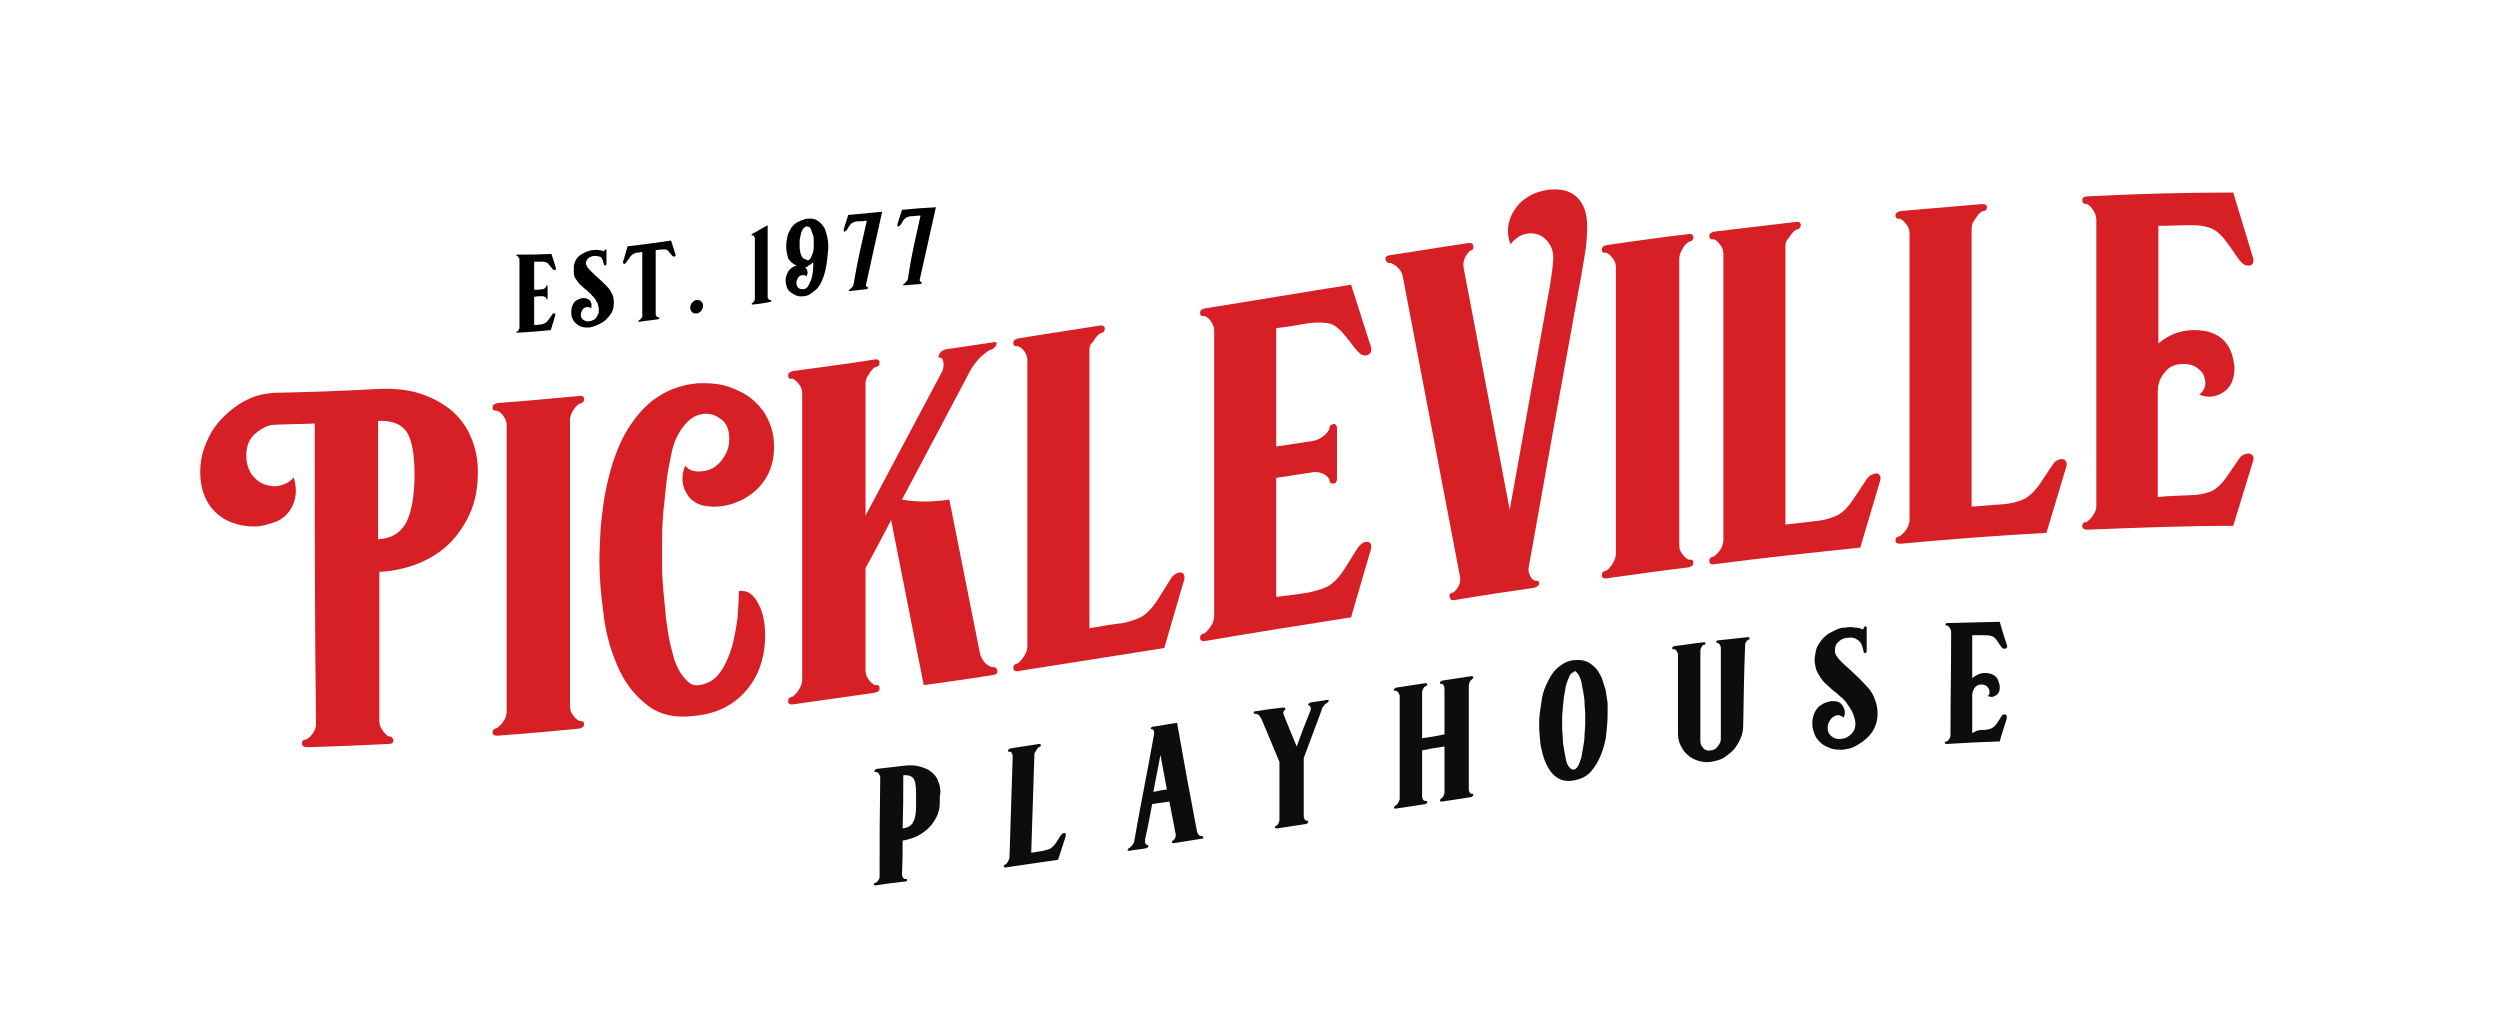
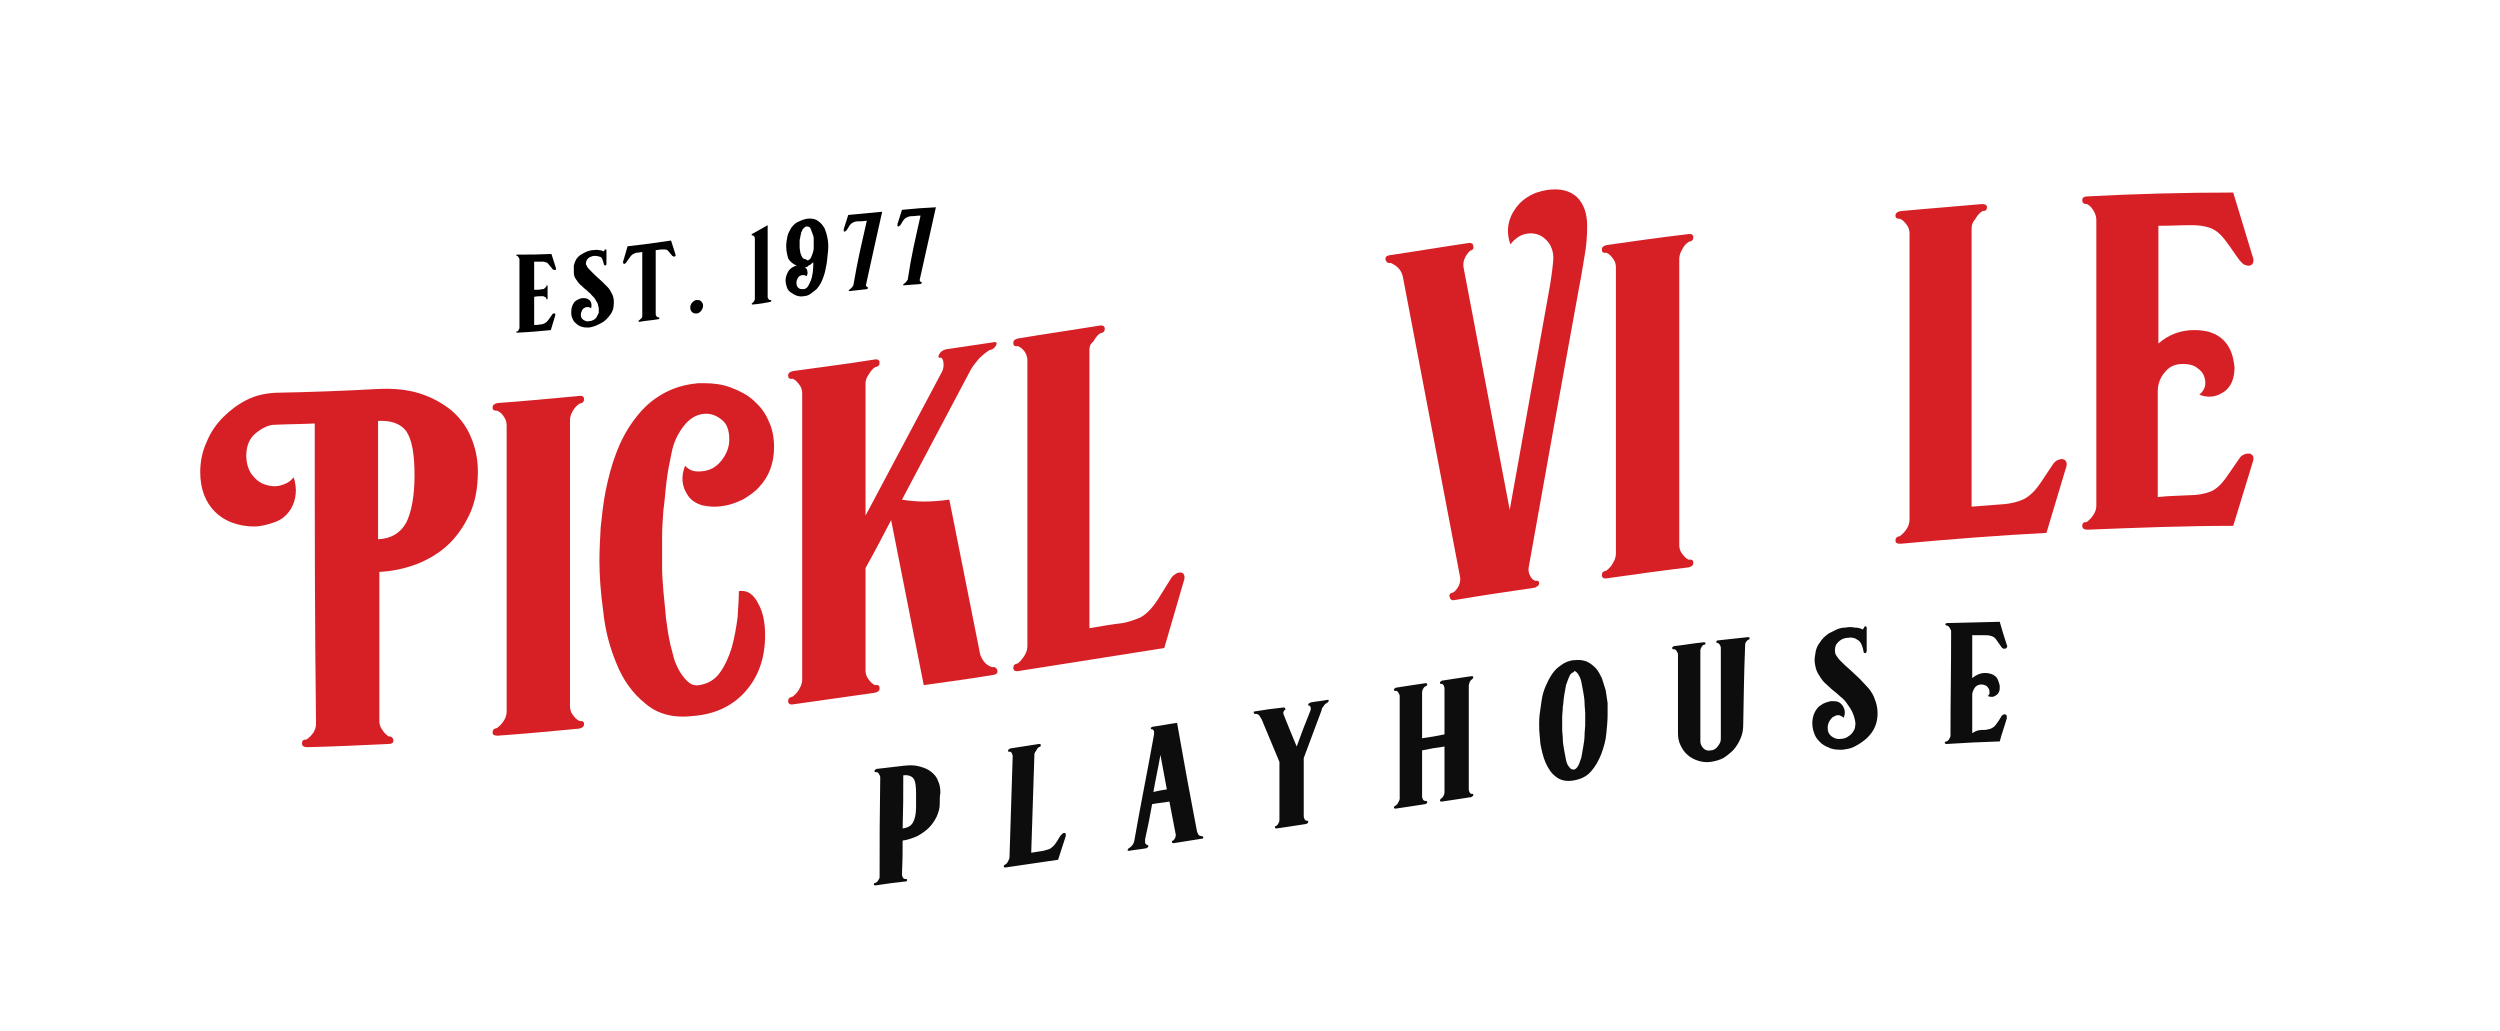
<svg xmlns="http://www.w3.org/2000/svg" version="1.1" id="Layer_1" x="0px" y="0px" viewBox="0 0 390.8 161.2" style="enable-background:new 0 0 390.8 161.2;" xml:space="preserve">
  <style type="text/css">
	.st0{fill:#D71F26;}
	.st1{fill:#0D0D0D;}
</style>
  <g>
    <g>
      <path class="st0" d="M49.2,66.2c-2.1,0.1-4.2,0.1-6.3,0.2c-0.9,0-1.9,0.5-2.9,1.3c-1,0.8-1.5,2-1.5,3.5c0,1.2,0.3,2.1,0.8,2.9    c0.6,0.8,1.2,1.3,2,1.6c0.8,0.3,1.6,0.4,2.5,0.2c0.8-0.2,1.6-0.6,2.1-1.3c0.6,1.8,0.4,3.5-0.4,4.9c-0.6,1-1.4,1.7-2.5,2.1    c-1.1,0.4-2.2,0.7-3.3,0.7c-1.2,0-2.3-0.2-3.4-0.6c-1.1-0.4-2-1-2.7-1.7c-1.5-1.5-2.3-3.6-2.3-6.2c0-1.6,0.3-3.2,1-4.7    c0.6-1.5,1.5-2.8,2.6-3.9c1.1-1.1,2.3-2,3.7-2.7c1.4-0.7,2.8-1,4.4-1.1c5.4-0.1,10.8-0.3,16.2-0.6c2.4-0.1,4.5,0.1,6.4,0.7    c1.9,0.6,3.5,1.5,4.9,2.6c1.3,1.1,2.4,2.5,3.1,4.2c0.7,1.6,1.1,3.4,1.1,5.4c0,2.5-0.4,4.8-1.3,6.7c-0.9,1.9-2,3.5-3.4,4.8    c-1.4,1.3-3.1,2.3-4.9,3c-1.9,0.7-3.8,1.1-5.8,1.2c0,7.8,0,15.5,0,23.3c0,0.4,0.1,0.9,0.4,1.3c0.3,0.5,0.6,0.8,1,1.1    c0.5,0,0.7,0.2,0.8,0.6c0,0.4-0.2,0.6-0.8,0.6c-4.2,0.2-8.5,0.4-12.7,0.5c-0.5,0-0.8-0.2-0.8-0.6c0-0.4,0.2-0.6,0.7-0.6    c0.5-0.3,0.8-0.7,1.1-1.1c0.3-0.5,0.4-0.9,0.4-1.4C49.2,97.4,49.2,81.8,49.2,66.2z M59.1,65.8c0,6.2,0,12.3,0,18.5    c2.1-0.1,3.5-1,4.4-2.6c0.8-1.6,1.3-4.1,1.3-7.4c0-3.3-0.4-5.6-1.3-6.9C62.6,66.2,61.1,65.7,59.1,65.8z" />
      <path class="st0" d="M79.2,66.5c0-0.4-0.1-0.9-0.4-1.3c-0.3-0.5-0.6-0.8-1.1-1c-0.5,0-0.7-0.1-0.7-0.5c0-0.4,0.3-0.6,0.8-0.7    c4.2-0.3,8.4-0.7,12.7-1.1c0.5-0.1,0.8,0.1,0.8,0.5c0,0.4-0.2,0.6-0.7,0.7c-0.5,0.3-0.8,0.7-1.1,1.2c-0.3,0.5-0.4,1-0.4,1.4    c0,14.9,0,29.8,0,44.7c0,0.4,0.1,0.9,0.4,1.3c0.3,0.4,0.6,0.8,1.1,1c0.5,0,0.7,0.1,0.7,0.5c0,0.4-0.3,0.6-0.8,0.7    c-4.2,0.4-8.4,0.8-12.7,1.1c-0.5,0-0.8-0.1-0.8-0.5c0-0.4,0.2-0.6,0.7-0.7c0.4-0.3,0.8-0.7,1.1-1.2c0.3-0.5,0.4-1,0.4-1.4    C79.2,96.3,79.2,81.4,79.2,66.5z" />
      <path class="st0" d="M110,64.7c-1.2,0.1-2.3,0.8-3.2,2c-0.9,1.2-1.5,2.5-1.8,4c-0.3,1.4-0.6,2.9-0.8,4.5c-0.2,1.6-0.3,3.2-0.5,4.6    c-0.1,1.5-0.2,2.8-0.2,4.1c0,1.2,0,2.1,0,2.6c0,0.5,0,1.2,0,2.3c0,1.1,0.1,2.2,0.2,3.6c0.1,1.3,0.3,2.7,0.4,4.2    c0.2,1.5,0.4,2.9,0.7,4.2c0.2,0.8,0.4,1.5,0.6,2.3c0.3,0.8,0.6,1.5,1,2.1c0.4,0.6,0.8,1.1,1.3,1.5c0.5,0.4,1,0.5,1.6,0.4    c1.3-0.2,2.4-0.8,3.2-1.9c0.8-1.1,1.4-2.4,1.9-4c0.4-1.5,0.7-3.1,0.9-4.7c0.1-1.6,0.2-3,0.2-4.1c1.3-0.2,2.3,0.5,3,1.9    c0.8,1.4,1.1,3.1,1.1,5c0,3.5-1,6.4-3,8.7c-2,2.3-4.7,3.6-8,3.9c-3.2,0.4-5.7-0.2-7.7-1.9c-2-1.6-3.5-3.7-4.5-6.2    c-1.1-2.6-1.8-5.3-2.1-8.2c-0.4-2.9-0.6-5.6-0.6-8c0-1.5,0.1-3.3,0.2-5.2c0.2-1.9,0.4-3.8,0.8-5.8c0.4-1.9,0.9-3.9,1.6-5.7    c0.7-1.9,1.6-3.6,2.7-5.1c1.1-1.5,2.3-2.8,3.9-3.8c1.5-1,3.3-1.7,5.4-2c0.3,0,0.6-0.1,0.9-0.1c0.3,0,0.6,0,0.9,0    c1.5,0,2.9,0.2,4.2,0.7c1.3,0.5,2.5,1.1,3.5,2c1,0.9,1.8,1.9,2.3,3.1c0.6,1.2,0.9,2.6,0.9,4.2c0,2.5-0.8,4.6-2.3,6.2    c-0.7,0.8-1.6,1.4-2.6,2c-1.1,0.5-2.1,0.9-3.2,1c-1.1,0.2-2.1,0.1-3.1-0.1c-1-0.3-1.8-0.8-2.3-1.6c-0.9-1.3-1.1-2.9-0.4-4.6    c0.5,0.6,1.2,0.9,2,0.9c0.8,0,1.5-0.1,2.3-0.5c0.7-0.4,1.3-1,1.8-1.8c0.5-0.8,0.8-1.7,0.8-2.7c0-1.5-0.4-2.5-1.2-3.1    C111.8,64.8,110.9,64.6,110,64.7z" />
      <path class="st0" d="M135.3,60c0,6.9,0,13.7,0,20.6c3.9-7.4,7.9-14.8,11.8-22.2c0.3-0.5,0.4-0.9,0.4-1.4c0-0.5-0.1-0.9-0.4-1.1    c-0.4,0.1-0.5-0.1-0.3-0.5c0.2-0.4,0.6-0.7,1.1-0.8c2.5-0.4,4.9-0.7,7.4-1.1c0.5-0.1,0.6,0.1,0.4,0.5c-0.2,0.4-0.6,0.7-1,0.7    c-0.6,0.4-1.1,0.8-1.7,1.4c-0.5,0.6-0.9,1.1-1.2,1.6c-3.6,6.8-7.2,13.6-10.8,20.4c1.1,0.2,2.3,0.3,3.5,0.3c1.2,0,2.5-0.1,3.9-0.3    c1.6,8,3.2,16.1,4.8,24.1c0.1,0.4,0.3,0.8,0.6,1.2c0.3,0.4,0.7,0.7,1.3,0.9c0.4-0.1,0.7,0.1,0.8,0.5c0.1,0.4-0.1,0.6-0.6,0.7    c-3.6,0.6-7.3,1.1-10.9,1.6c-1.7-8.6-3.4-17.2-5.1-25.8c-1.3,2.5-2.6,5-4,7.5c0,5.3,0,10.7,0,16c0,0.4,0.1,0.9,0.4,1.3    c0.3,0.4,0.6,0.8,1.1,1c0.5-0.1,0.7,0.1,0.7,0.5c0,0.4-0.3,0.6-0.8,0.7c-4.2,0.6-8.4,1.2-12.7,1.8c-0.5,0.1-0.8-0.1-0.8-0.5    c0-0.4,0.2-0.6,0.7-0.7c0.4-0.3,0.8-0.7,1.1-1.3c0.3-0.5,0.4-1,0.4-1.4c0-14.9,0-29.8,0-44.7c0-0.4-0.1-0.9-0.4-1.3    c-0.3-0.4-0.6-0.8-1.1-1c-0.5,0.1-0.7-0.1-0.7-0.5c0-0.4,0.3-0.6,0.8-0.7c4.2-0.6,8.4-1.1,12.7-1.8c0.5-0.1,0.8,0.1,0.8,0.5    c0,0.4-0.2,0.6-0.7,0.7c-0.5,0.3-0.8,0.8-1.1,1.3C135.4,59.1,135.3,59.6,135.3,60z" />
      <path class="st0" d="M170.3,54.7c0,14.5,0,29,0,43.5c1.7-0.3,3.5-0.6,5.2-0.8c1-0.2,1.9-0.5,2.8-0.9c0.9-0.5,1.8-1.4,2.7-2.8    c0.7-1.1,1.3-2.1,2-3.2c0.2-0.4,0.5-0.6,0.8-0.8c0.3-0.2,0.5-0.2,0.8-0.2c0.2,0,0.4,0.1,0.5,0.4c0.1,0.2,0.1,0.6-0.1,1.1    c-1,3.4-2,6.9-3,10.3c-7.6,1.2-15.2,2.4-22.8,3.6c-0.5,0.1-0.8-0.1-0.8-0.5c0-0.4,0.2-0.6,0.7-0.7c0.4-0.3,0.8-0.8,1.1-1.3    c0.3-0.5,0.4-1,0.4-1.4c0-14.9,0-29.8,0-44.7c0-0.4-0.1-0.8-0.4-1.3c-0.3-0.4-0.6-0.7-1.1-0.9c-0.5,0.1-0.7-0.1-0.7-0.5    c0-0.4,0.3-0.6,0.8-0.7c4.2-0.7,8.4-1.3,12.7-2c0.5-0.1,0.8,0.1,0.8,0.5c0,0.4-0.2,0.6-0.7,0.7c-0.5,0.3-0.8,0.8-1.1,1.3    C170.4,53.8,170.3,54.2,170.3,54.7z" />
-       <path class="st0" d="M204.7,92.6c0.9-0.2,1.9-0.5,2.8-0.9c0.9-0.5,1.8-1.4,2.7-2.8c0.7-1.1,1.3-2.1,2-3.2c0.2-0.3,0.5-0.6,0.8-0.8    c0.3-0.2,0.5-0.2,0.8-0.2c0.2,0,0.4,0.1,0.5,0.4c0.1,0.2,0.1,0.6-0.1,1.1c-1,3.4-2,6.9-3,10.3c-7.6,1.2-15.2,2.4-22.8,3.7    c-0.5,0.1-0.8-0.1-0.8-0.5c0-0.4,0.2-0.6,0.7-0.7c0.4-0.3,0.8-0.8,1.1-1.3c0.3-0.5,0.4-1,0.4-1.4c0-14.9,0-29.8,0-44.6    c0-0.4-0.1-0.9-0.4-1.3c-0.3-0.5-0.6-0.8-1.1-1c-0.5,0.1-0.7-0.1-0.7-0.5c0-0.4,0.3-0.6,0.8-0.7c7.6-1.2,15.2-2.5,22.8-3.7    c1,3.1,2,6.3,3,9.4c0.2,0.4,0.2,0.8,0.1,1.1c-0.1,0.3-0.3,0.4-0.5,0.5c-0.2,0.1-0.5,0.1-0.8,0c-0.3-0.1-0.5-0.3-0.8-0.6    c-0.7-0.8-1.3-1.7-2-2.5c-0.9-1.1-1.8-1.8-2.7-1.9c-0.9-0.1-1.8-0.1-2.8,0c-1.7,0.3-3.5,0.6-5.2,0.8c0,6.2,0,12.3,0,18.5    c2-0.3,3.9-0.6,5.9-0.9c0.4-0.1,0.9-0.3,1.3-0.6c0.5-0.3,0.8-0.7,1.1-1.2c0-0.5,0.2-0.7,0.6-0.8c0.4-0.1,0.6,0.2,0.6,0.7    c0,2.6,0,5.2,0,7.8c0,0.5-0.2,0.8-0.6,0.8c-0.4,0-0.6-0.2-0.6-0.7c-0.3-0.4-0.6-0.7-1.1-0.9c-0.5-0.2-0.9-0.2-1.3-0.2    c-2,0.3-3.9,0.6-5.9,0.9c0,6.2,0,12.4,0,18.6C201.2,93.1,202.9,92.9,204.7,92.6z" />
      <path class="st0" d="M239,88.5c-0.1,0.4-0.1,0.9,0.1,1.3c0.2,0.5,0.4,0.8,0.9,1c0.4-0.1,0.6,0.1,0.6,0.3c0,0.3-0.1,0.5-0.4,0.6    c-0.1,0.1-0.3,0.2-0.5,0.2c-4.1,0.6-8.2,1.2-12.3,1.9c-0.5,0.1-0.7-0.1-0.8-0.5c-0.1-0.4,0.1-0.6,0.6-0.7c0.4-0.3,0.7-0.7,0.9-1.2    c0.2-0.5,0.2-1,0.1-1.4c-3-15.6-5.9-31.1-8.9-46.7c-0.2-1-0.8-1.7-1.9-2.2c-0.4,0.1-0.7-0.1-0.8-0.5c-0.1-0.4,0.1-0.6,0.6-0.7    c4.1-0.6,8.2-1.3,12.3-1.9c0.5-0.1,0.8,0.1,0.8,0.5c0.1,0.4-0.1,0.6-0.5,0.7c-0.8,0.8-1.2,1.7-1,2.7c2.4,12.6,4.8,25.2,7.2,37.8    c2.1-11.7,4.2-23.4,6.3-35.1c0.2-1.3,0.4-2.6,0.5-3.9c0.1-1.3-0.3-2.4-1.1-3.2c-0.8-0.8-1.7-1.1-2.8-1c-1.1,0.1-2,0.7-2.8,1.7    c-0.6-1.7-0.5-3.4,0.4-5c0.6-1,1.3-1.8,2.3-2.4c0.9-0.6,1.9-0.9,3-1.1c2.1-0.3,3.6,0.1,4.7,1.1c1.1,1.1,1.6,2.6,1.6,4.5    c0,1.5-0.1,3.1-0.4,4.7c-0.3,1.7-0.5,3.2-0.8,4.6C244.2,59.4,241.6,73.9,239,88.5z" />
      <path class="st0" d="M252.6,41.8c0-0.4-0.1-0.9-0.4-1.3c-0.3-0.4-0.6-0.8-1.1-1c-0.5,0.1-0.7-0.1-0.7-0.5c0-0.4,0.3-0.6,0.8-0.7    c4.2-0.6,8.4-1.2,12.7-1.7c0.5-0.1,0.8,0.1,0.8,0.5c0,0.4-0.2,0.6-0.7,0.7c-0.5,0.3-0.8,0.7-1.1,1.3c-0.3,0.5-0.4,1-0.4,1.4    c0,14.9,0,29.8,0,44.7c0,0.4,0.1,0.9,0.4,1.3c0.3,0.4,0.6,0.8,1.1,1c0.5-0.1,0.7,0.1,0.7,0.5s-0.3,0.6-0.8,0.7    c-4.2,0.5-8.4,1.1-12.7,1.7c-0.5,0.1-0.8-0.1-0.8-0.5c0-0.4,0.2-0.6,0.7-0.7c0.4-0.3,0.8-0.7,1.1-1.3c0.3-0.5,0.4-1,0.4-1.4    C252.6,71.6,252.6,56.7,252.6,41.8z" />
-       <path class="st0" d="M279.1,38.5c0,14.5,0,29,0,43.5c1.7-0.2,3.5-0.4,5.2-0.6c0.9-0.1,1.9-0.4,2.8-0.8c0.9-0.4,1.8-1.3,2.7-2.7    c0.7-1,1.3-2,2-3c0.2-0.3,0.5-0.6,0.8-0.7c0.3-0.1,0.5-0.2,0.8-0.2c0.2,0,0.4,0.2,0.5,0.4c0.1,0.2,0.1,0.6-0.1,1.1    c-1,3.4-2,6.7-3,10.1c-7.6,0.8-15.2,1.6-22.8,2.6c-0.5,0.1-0.8-0.1-0.8-0.5c0-0.4,0.2-0.6,0.7-0.7c0.4-0.3,0.8-0.7,1.1-1.2    c0.3-0.5,0.4-1,0.4-1.4c0-14.9,0-29.8,0-44.7c0-0.4-0.1-0.9-0.4-1.3c-0.3-0.4-0.6-0.8-1.1-1c-0.5,0.1-0.7-0.1-0.7-0.5    c0-0.4,0.3-0.6,0.8-0.7c4.2-0.5,8.4-1,12.7-1.5c0.5-0.1,0.8,0.1,0.8,0.5c0,0.4-0.2,0.6-0.7,0.7c-0.5,0.3-0.8,0.7-1.1,1.2    C279.2,37.6,279.1,38,279.1,38.5z" />
      <path class="st0" d="M308.2,35.7c0,14.5,0,29,0,43.5c1.7-0.1,3.5-0.3,5.2-0.4c0.9-0.1,1.9-0.3,2.8-0.7c0.9-0.4,1.8-1.2,2.7-2.5    c0.7-1,1.3-2,2-3c0.2-0.3,0.5-0.6,0.8-0.7c0.3-0.1,0.5-0.2,0.8-0.1c0.2,0,0.4,0.2,0.5,0.4c0.1,0.2,0.1,0.6-0.1,1.1    c-1,3.3-2,6.7-3,10c-7.6,0.4-15.2,1-22.8,1.7c-0.5,0-0.8-0.1-0.8-0.5c0-0.4,0.2-0.6,0.7-0.7c0.4-0.3,0.8-0.7,1.1-1.2    c0.3-0.5,0.4-1,0.4-1.4c0-14.9,0-29.8,0-44.7c0-0.4-0.1-0.9-0.4-1.3c-0.3-0.4-0.6-0.8-1.1-1c-0.5,0-0.7-0.1-0.7-0.5    c0-0.4,0.3-0.6,0.8-0.7c4.2-0.4,8.4-0.7,12.7-1.1c0.5,0,0.8,0.1,0.8,0.5c0,0.4-0.2,0.6-0.7,0.6c-0.5,0.3-0.8,0.7-1.1,1.2    C308.3,34.8,308.2,35.2,308.2,35.7z" />
      <path class="st0" d="M342.6,77.4c0.9,0,1.9-0.2,2.8-0.5c0.9-0.3,1.8-1.1,2.7-2.4c0.7-1,1.3-1.9,2-2.9c0.2-0.3,0.5-0.5,0.8-0.6    c0.3-0.1,0.5-0.1,0.8-0.1c0.2,0.1,0.4,0.2,0.5,0.4c0.1,0.2,0.1,0.6-0.1,1.1c-1,3.3-2,6.5-3,9.8c-7.6,0-15.2,0.3-22.8,0.6    c-0.5,0-0.8-0.2-0.8-0.6c0-0.4,0.2-0.6,0.7-0.6c0.4-0.3,0.8-0.7,1.1-1.2c0.3-0.5,0.4-0.9,0.4-1.4c0-14.9,0-29.8,0-44.6    c0-0.4-0.1-0.9-0.4-1.4c-0.3-0.5-0.6-0.9-1.1-1.1c-0.5,0-0.7-0.2-0.7-0.6c0-0.4,0.3-0.6,0.8-0.6c7.6-0.4,15.2-0.6,22.8-0.6    c1,3.3,2,6.6,3,9.9c0.2,0.5,0.2,0.8,0.1,1.1c-0.1,0.2-0.3,0.4-0.5,0.4c-0.2,0.1-0.5,0-0.8-0.1c-0.3-0.1-0.5-0.4-0.8-0.7    c-0.7-0.9-1.3-1.9-2-2.8c-0.9-1.3-1.8-2-2.7-2.3c-0.9-0.3-1.8-0.4-2.8-0.4c-1.7,0-3.5,0.1-5.2,0.1c0,6.1,0,12.2,0,18.4    c1.6-1.4,3.5-2.1,5.6-2.1c2,0,3.5,0.5,4.6,1.6c0.5,0.5,0.9,1.1,1.2,1.9c0.3,0.8,0.4,1.5,0.5,2.3c0,0.8-0.1,1.5-0.4,2.3    c-0.3,0.7-0.8,1.3-1.5,1.7c-1.1,0.7-2.3,0.8-3.6,0.3c0.5-0.4,0.8-0.9,0.9-1.4c0.1-0.6,0-1.1-0.2-1.6c-0.2-0.5-0.6-0.9-1.2-1.3    c-0.6-0.4-1.3-0.5-2.1-0.5c-1.2,0-2.1,0.4-2.8,1.3c-0.7,0.8-1.1,1.8-1.1,3c0,5.5,0,11,0,16.5C339.1,77.5,340.8,77.5,342.6,77.4z" />
    </g>
  </g>
  <g>
    <g>
      <path class="st1" d="M146.9,125.7c0,0.7-0.2,1.3-0.5,2c-0.3,0.6-0.7,1.2-1.2,1.7c-0.5,0.5-1.1,0.9-1.8,1.3    c-0.7,0.3-1.5,0.6-2.3,0.7c0,2.1,0,3.1-0.1,5.2c0,0.2,0,0.3,0.1,0.5c0.1,0.2,0.2,0.3,0.4,0.3c0.2,0,0.3,0,0.3,0.2    c0,0.1-0.1,0.2-0.3,0.2c-1.8,0.2-2.7,0.3-4.6,0.6c-0.2,0-0.3,0-0.3-0.2c0-0.1,0.1-0.2,0.3-0.2c0.2-0.1,0.3-0.3,0.4-0.4    c0.1-0.2,0.2-0.3,0.2-0.5c0-6.4,0-9.2,0.1-15.6c0-0.2-0.1-0.3-0.2-0.5c-0.1-0.2-0.2-0.3-0.4-0.3c-0.2,0-0.3,0-0.3-0.2    c0-0.1,0.1-0.2,0.3-0.3c1.7-0.2,2.6-0.3,4.3-0.5c0.9-0.1,1.7-0.1,2.4,0.1c0.7,0.2,1.3,0.4,1.8,0.8c0.5,0.4,0.9,0.8,1.1,1.4    c0.3,0.6,0.4,1.2,0.4,1.9C146.9,124.5,146.9,124.9,146.9,125.7z M141.1,129.5c0.8-0.1,1.3-0.4,1.6-0.9c0.3-0.5,0.5-1.3,0.5-2.5    c0-0.8,0-1.2,0-2c0-1.2-0.1-2-0.4-2.4c-0.3-0.4-0.9-0.6-1.6-0.5C141.2,124.7,141.2,126.3,141.1,129.5z" />
      <path class="st1" d="M161.7,117.9c-0.2,6.2-0.3,9.2-0.5,15.4c0.8-0.1,1.1-0.2,1.9-0.3c0.3-0.1,0.7-0.2,1-0.3c0.3-0.2,0.7-0.5,1-1    c0.3-0.4,0.4-0.7,0.7-1.1c0.1-0.1,0.2-0.2,0.3-0.3c0.1-0.1,0.2-0.1,0.3-0.1c0.1,0,0.1,0.1,0.2,0.1c0,0.1,0,0.2,0,0.4    c-0.5,1.5-0.7,2.2-1.2,3.7c-3.3,0.5-4.9,0.7-8.2,1.2c-0.2,0-0.3,0-0.3-0.2c0-0.1,0.1-0.2,0.3-0.3c0.2-0.1,0.3-0.3,0.4-0.5    c0.1-0.2,0.2-0.4,0.2-0.5c0.2-6.4,0.3-9.4,0.5-15.8c0-0.2,0-0.3-0.1-0.5c-0.1-0.2-0.2-0.3-0.4-0.3c-0.2,0-0.3,0-0.2-0.2    c0-0.1,0.1-0.2,0.3-0.3c1.8-0.3,2.7-0.4,4.5-0.7c0.2,0,0.3,0,0.3,0.2s-0.1,0.2-0.3,0.3c-0.2,0.1-0.3,0.3-0.4,0.5    C161.8,117.6,161.7,117.7,161.7,117.9z" />
      <path class="st1" d="M180.4,114.8c0-0.2,0-0.3,0-0.5c-0.1-0.2-0.2-0.3-0.3-0.3c-0.1,0-0.2,0-0.2-0.1c0-0.1,0-0.2,0.1-0.2    c0,0,0.1-0.1,0.2-0.1c1.5-0.2,2.3-0.4,3.8-0.6c1.2,6.8,1.8,10.1,3.1,16.9c0,0.1,0.1,0.3,0.2,0.5c0.1,0.2,0.3,0.3,0.5,0.3    c0.2,0,0.2,0,0.3,0.2c0,0.1,0,0.2-0.2,0.2c-1.8,0.3-2.6,0.4-4.4,0.7c-0.2,0-0.3,0-0.3-0.2c0-0.1,0-0.2,0.2-0.2    c0.3-0.3,0.4-0.6,0.4-0.9c-0.4-2.1-0.6-3.1-1-5.2c-1.1,0.2-1.6,0.2-2.7,0.4c-0.4,2.2-0.6,3.3-1.1,5.5c0,0.2,0,0.3,0,0.5    s0.2,0.3,0.3,0.4c0.2,0,0.2,0,0.2,0.2c0,0.1-0.1,0.2-0.3,0.3c-1.1,0.2-1.6,0.2-2.7,0.4c-0.2,0-0.3,0-0.2-0.2s0.1-0.2,0.3-0.3    c0.2-0.1,0.3-0.3,0.5-0.5c0.1-0.2,0.2-0.4,0.2-0.5C178.5,124.7,179.2,121.5,180.4,114.8z M182.4,123.4c-0.4-2.2-0.6-3.3-1-5.4    c-0.4,2.3-0.7,3.5-1.1,5.8C181.2,123.6,181.6,123.5,182.4,123.4z" />
      <path class="st1" d="M200.7,111.8c0.8,2,1.2,3,2,4.9c0.8-2.2,1.2-3.3,2.1-5.5c0.1-0.2,0.1-0.3,0.1-0.5c0-0.2-0.1-0.3-0.2-0.4    c-0.2,0-0.2,0-0.2-0.2c0-0.1,0.2-0.2,0.4-0.3c1.1-0.2,1.6-0.2,2.6-0.4c0.2,0,0.2,0,0.2,0.2c-0.1,0.2-0.2,0.2-0.3,0.3    c-0.2,0.1-0.4,0.3-0.5,0.5c-0.2,0.2-0.3,0.4-0.3,0.6c-1.1,3-1.7,4.5-2.8,7.5c0,3.6,0,5.4,0,9c0,0.2,0,0.3,0.1,0.5    c0.1,0.2,0.2,0.3,0.4,0.3c0.2,0,0.2,0,0.2,0.2c0,0.1-0.1,0.2-0.3,0.3c-1.8,0.3-2.7,0.4-4.6,0.7c-0.2,0-0.3,0-0.3-0.2    c0-0.1,0.1-0.2,0.2-0.2c0.2-0.1,0.3-0.3,0.4-0.5c0.1-0.2,0.1-0.4,0.1-0.5c0-3.6,0-5.4,0-9c-1.1-2.7-1.7-4-2.8-6.7    c-0.1-0.1-0.2-0.3-0.3-0.5c-0.2-0.2-0.3-0.3-0.6-0.3c-0.2,0-0.3,0-0.3-0.2c-0.1-0.1,0-0.2,0.2-0.2c1.8-0.3,2.6-0.4,4.4-0.6    c0.2,0,0.3,0,0.3,0.2c0.1,0.1,0,0.2-0.1,0.2c-0.1,0.1-0.2,0.3-0.2,0.4C200.6,111.5,200.6,111.6,200.7,111.8z" />
      <path class="st1" d="M229.6,107.2c0,6.4,0,9.6,0,16.1c0,0.2,0,0.3,0.1,0.5c0.1,0.2,0.2,0.3,0.4,0.3c0.2,0,0.2,0,0.2,0.2    c0,0.1-0.1,0.2-0.3,0.3c-1.8,0.3-2.7,0.4-4.6,0.7c-0.2,0-0.3,0-0.3-0.2c0-0.1,0.1-0.2,0.2-0.3c0.2-0.1,0.3-0.3,0.4-0.5    c0.1-0.2,0.1-0.4,0.1-0.5c0-2.9,0-4.3,0-7.1c-1.4,0.2-2.1,0.3-3.5,0.6c0,2.9,0,4.3,0,7.1c0,0.2,0,0.3,0.1,0.5    c0.1,0.2,0.2,0.3,0.4,0.3c0.2,0,0.3,0,0.3,0.2s-0.1,0.2-0.3,0.3c-1.8,0.3-2.7,0.4-4.6,0.7c-0.2,0-0.3,0-0.3-0.2    c0-0.1,0.1-0.2,0.3-0.3c0.2-0.1,0.3-0.3,0.4-0.5c0.1-0.2,0.2-0.4,0.2-0.5c0-6.4,0-9.6,0-16.1c0-0.2-0.1-0.3-0.2-0.5    s-0.2-0.3-0.4-0.3c-0.2,0-0.3,0-0.3-0.2c0-0.1,0.1-0.2,0.3-0.3c1.8-0.3,2.7-0.4,4.6-0.7c0.2,0,0.3,0,0.3,0.2s-0.1,0.2-0.3,0.3    c-0.2,0.1-0.3,0.3-0.4,0.5c-0.1,0.2-0.1,0.4-0.1,0.5c0,2.9,0,4.3,0,7.1c1.4-0.2,2.1-0.3,3.5-0.6c0-2.9,0-4.3,0-7.1    c0-0.2,0-0.3-0.1-0.5c-0.1-0.2-0.2-0.3-0.4-0.3c-0.2,0-0.2,0-0.2-0.2c0-0.1,0.1-0.2,0.3-0.3c1.8-0.3,2.7-0.4,4.6-0.7    c0.2,0,0.3,0,0.3,0.2c0,0.1-0.1,0.2-0.2,0.3c-0.2,0.1-0.3,0.3-0.4,0.5C229.7,106.9,229.6,107,229.6,107.2z" />
      <path class="st1" d="M251.3,111.8c0,0.9-0.1,1.8-0.2,2.9c-0.1,1.1-0.4,2.1-0.8,3.2c-0.4,1-0.9,1.9-1.6,2.7    c-0.7,0.8-1.6,1.2-2.7,1.4c-1.1,0.2-2.1,0-2.8-0.6c-0.7-0.5-1.2-1.3-1.6-2.2c-0.4-0.9-0.6-1.9-0.8-2.9c-0.1-1.1-0.2-2-0.2-2.9    c0-0.5,0-1.2,0.1-1.9c0.1-0.7,0.2-1.4,0.3-2.1c0.1-0.7,0.3-1.4,0.6-2.1c0.3-0.7,0.6-1.3,1-1.9c0.4-0.6,0.8-1,1.4-1.4    c0.5-0.4,1.2-0.7,1.9-0.8c0.1,0,0.1,0,0.2,0c0.7-0.1,1.4,0,1.9,0.2c0.5,0.2,1,0.6,1.4,1c0.4,0.4,0.7,1,1,1.6    c0.2,0.6,0.4,1.3,0.6,1.9c0.1,0.7,0.2,1.3,0.3,2C251.3,110.7,251.3,111.3,251.3,111.8z M245.9,105.1c-0.2,0.1-0.5,0.3-0.6,0.7    c-0.2,0.4-0.3,0.8-0.5,1.3c-0.1,0.5-0.2,1.1-0.3,1.7c-0.1,0.6-0.1,1.2-0.2,1.7c0,0.6-0.1,1.1-0.1,1.5c0,0.4,0,0.8,0,1    c0,0.2,0,0.5,0,1c0,0.5,0.1,1,0.1,1.5c0,0.6,0.1,1.1,0.2,1.7c0.1,0.6,0.2,1.1,0.3,1.6c0.1,0.5,0.3,0.9,0.5,1.1    c0.2,0.3,0.4,0.4,0.7,0.4c0.2,0,0.5-0.2,0.7-0.6c0.2-0.3,0.3-0.8,0.5-1.3c0.1-0.5,0.2-1.1,0.3-1.7c0.1-0.6,0.2-1.2,0.2-1.8    c0-0.6,0.1-1.1,0.1-1.5c0-0.5,0-0.8,0-1c0-0.2,0-0.5,0-1c0-0.4-0.1-0.9-0.1-1.5c0-0.5-0.1-1.1-0.2-1.7s-0.2-1.1-0.3-1.6    c-0.1-0.5-0.3-0.9-0.5-1.2c-0.2-0.3-0.4-0.5-0.6-0.5C246,105.1,246,105.1,245.9,105.1z" />
      <path class="st1" d="M272.5,113.3c0,0.7-0.1,1.4-0.4,2.1c-0.3,0.7-0.6,1.2-1.1,1.8c-0.5,0.5-1,0.9-1.6,1.3c-0.6,0.3-1.3,0.5-2,0.6    c-0.7,0.1-1.4,0-2-0.2c-0.6-0.2-1.2-0.5-1.6-0.9c-0.5-0.4-0.8-0.9-1.1-1.5c-0.3-0.6-0.4-1.2-0.4-1.9c0-4.9,0-7.4,0-12.3    c0-0.2-0.1-0.3-0.2-0.5c-0.1-0.2-0.2-0.3-0.4-0.3c-0.2,0-0.3,0-0.3-0.2s0.1-0.2,0.3-0.3c1.8-0.2,2.7-0.4,4.6-0.6    c0.2,0,0.3,0,0.3,0.2c0,0.1-0.1,0.2-0.3,0.2c-0.2,0.1-0.3,0.3-0.4,0.5c-0.1,0.2-0.1,0.4-0.1,0.5c0,5.6,0,8.4,0,14.1    c0,0.4,0.2,0.8,0.5,1.1c0.3,0.3,0.7,0.4,1.1,0.3c0.4,0,0.8-0.2,1.1-0.6s0.5-0.7,0.5-1.2c0-5.6,0-8.5,0-14.1c0-0.2,0-0.3-0.1-0.5    c-0.1-0.2-0.2-0.3-0.4-0.4c-0.2,0-0.2,0-0.2-0.2c0-0.1,0.1-0.2,0.3-0.2c1.8-0.2,2.7-0.3,4.6-0.5c0.2,0,0.3,0,0.3,0.2    c0,0.1-0.1,0.2-0.2,0.2c-0.2,0.1-0.3,0.3-0.4,0.4c-0.1,0.2-0.1,0.4-0.1,0.5C272.6,105.9,272.6,108.4,272.5,113.3z" />
      <path class="st1" d="M288,117.2c-0.6,0-1.2,0-1.8-0.2c-0.5-0.2-1-0.4-1.5-0.8c-0.4-0.4-0.8-0.8-1-1.3c-0.2-0.5-0.4-1.1-0.4-1.8    c0-1,0.3-1.8,0.8-2.4c0.2-0.3,0.6-0.5,0.9-0.7c0.4-0.2,0.8-0.3,1.2-0.4c0.4,0,0.8,0,1.1,0.1c0.3,0.1,0.6,0.4,0.8,0.7    c0.3,0.5,0.4,1.1,0.1,1.8c-0.2-0.2-0.4-0.3-0.7-0.4c-0.3,0-0.5,0-0.8,0.2c-0.3,0.1-0.5,0.4-0.7,0.7c-0.2,0.3-0.3,0.7-0.3,1.1    c0,0.6,0.2,1,0.6,1.3c0.4,0.3,0.9,0.5,1.4,0.4c0.4,0,0.8-0.1,1.1-0.3c0.3-0.2,0.6-0.4,0.8-0.7c0.2-0.3,0.4-0.6,0.4-1    c0.1-0.4,0-0.8-0.1-1.2c-0.1-0.4-0.2-0.7-0.4-1.1c-0.2-0.4-0.4-0.7-0.7-1.1c-0.3-0.5-0.7-0.9-1.1-1.2c-0.4-0.4-0.8-0.7-1.3-1.1    c-0.4-0.4-0.8-0.7-1.2-1.1c-0.4-0.4-0.7-0.9-1-1.4c-0.3-0.5-0.4-1-0.5-1.6c-0.1-0.6,0-1.1,0.1-1.7c0.1-0.6,0.3-1.1,0.7-1.6    c0.3-0.5,0.8-1,1.4-1.4c0.4-0.2,0.8-0.4,1.2-0.6c0.5-0.2,0.9-0.3,1.4-0.3c0.5-0.1,1-0.1,1.4,0c0.5,0,0.9,0.1,1.3,0.3    c0.1-0.1,0.1-0.2,0.2-0.3c0-0.1,0.1-0.2,0.2-0.2s0.2,0.1,0.2,0.2c0,1.4,0,2.1,0,3.6c0,0.2-0.1,0.4-0.2,0.4c-0.2,0-0.3-0.1-0.3-0.3    c-0.1-0.6-0.3-1.1-0.5-1.4c-0.2-0.3-0.5-0.4-0.8-0.6c-0.3-0.1-0.7-0.2-1.1-0.1c-0.4,0-0.7,0.1-1.1,0.3c-0.3,0.2-0.6,0.5-0.8,0.8    c-0.2,0.5-0.2,1-0.1,1.4c0.2,0.4,0.5,0.8,0.8,1.1c0.5,0.5,0.9,0.9,1.5,1.4c0.5,0.5,1,0.9,1.5,1.4c0.5,0.5,0.9,1,1.4,1.5    c0.4,0.5,0.8,1.1,1,1.8c0.4,1,0.5,2.1,0.3,3.2c-0.2,1.1-0.8,2.1-1.7,2.9c-0.6,0.5-1.2,0.9-1.8,1.2    C289.4,117,288.7,117.1,288,117.2z" />
      <path class="st1" d="M310.2,114.1c0.3,0,0.7-0.1,1-0.2c0.3-0.1,0.7-0.4,1-0.9c0.3-0.4,0.4-0.6,0.7-1.1c0.1-0.1,0.2-0.2,0.3-0.2    c0.1,0,0.2-0.1,0.3,0c0.1,0,0.1,0.1,0.2,0.2c0,0.1,0,0.2,0,0.4c-0.4,1.4-0.7,2.1-1.1,3.6c-3.3,0.1-5,0.2-8.3,0.4    c-0.2,0-0.3-0.1-0.3-0.2c0-0.1,0.1-0.2,0.3-0.2c0.2-0.1,0.3-0.2,0.4-0.4c0.1-0.2,0.2-0.3,0.2-0.5c0-6.5,0.1-9.8,0.1-16.3    c0-0.2-0.1-0.3-0.2-0.5c-0.1-0.2-0.2-0.3-0.4-0.4c-0.2,0-0.3-0.1-0.3-0.2c0-0.1,0.1-0.2,0.3-0.2c3.3-0.1,4.9-0.1,8.2-0.2    c0.4,1.4,0.6,2.1,1.1,3.6c0.1,0.2,0.1,0.3,0,0.4c0,0.1-0.1,0.1-0.2,0.2c-0.1,0-0.2,0-0.3,0c-0.1,0-0.2-0.1-0.3-0.2    c-0.3-0.4-0.4-0.6-0.7-1c-0.3-0.5-0.6-0.7-1-0.8c-0.3-0.1-0.7-0.1-1-0.1c-0.8,0-1.1,0-1.9,0c0,2.7,0,4,0,6.7    c0.6-0.5,1.3-0.8,2-0.8c0.7,0,1.3,0.2,1.7,0.6c0.2,0.2,0.3,0.4,0.4,0.7c0.1,0.3,0.2,0.6,0.2,0.8c0,0.3,0,0.6-0.1,0.8    c-0.1,0.3-0.3,0.5-0.5,0.6c-0.4,0.3-0.8,0.3-1.3,0.1c0.2-0.1,0.3-0.3,0.3-0.5c0-0.2,0-0.4-0.1-0.6c-0.1-0.2-0.2-0.3-0.4-0.5    c-0.2-0.1-0.5-0.2-0.8-0.2c-0.4,0-0.8,0.2-1,0.5c-0.2,0.3-0.4,0.7-0.4,1.1c0,2.4,0,3.6,0,6C309.1,114.1,309.5,114.1,310.2,114.1z" />
    </g>
  </g>
  <g>
    <g>
      <path d="M84.6,50.7c0.2,0,0.4-0.1,0.6-0.2c0.2-0.1,0.4-0.3,0.6-0.6c0.2-0.3,0.3-0.4,0.5-0.7c0-0.1,0.1-0.1,0.2-0.2    c0.1,0,0.1,0,0.2,0c0,0,0.1,0,0.1,0.1c0,0.1,0,0.1,0,0.2c-0.3,0.9-0.4,1.4-0.7,2.3c-2.1,0.2-3.1,0.3-5.2,0.4c-0.1,0-0.2,0-0.2-0.1    c0-0.1,0.1-0.1,0.2-0.1c0.1-0.1,0.2-0.2,0.2-0.3c0.1-0.1,0.1-0.2,0.1-0.3c0-4.2,0-6.5,0-10.6c0-0.1,0-0.2-0.1-0.3    c-0.1-0.1-0.1-0.2-0.2-0.3c-0.1,0-0.2,0-0.2-0.1s0.1-0.1,0.2-0.1c2.1,0,3.2,0,5.3-0.1c0.3,0.9,0.4,1.3,0.7,2.2c0,0.1,0,0.2,0,0.2    c0,0.1-0.1,0.1-0.1,0.1c0,0-0.1,0-0.2,0c-0.1,0-0.1-0.1-0.2-0.1c-0.2-0.3-0.3-0.4-0.5-0.6c-0.2-0.3-0.4-0.5-0.6-0.5    c-0.2-0.1-0.4-0.1-0.6-0.1c-0.5,0-0.7,0-1.2,0c0,1.7,0,2.6,0,4.4c0.5,0,0.8,0,1.3-0.1c0.1,0,0.2,0,0.3-0.1    c0.1-0.1,0.2-0.2,0.3-0.3c0-0.1,0-0.2,0.1-0.2c0.1,0,0.1,0.1,0.1,0.2c0,0.7,0,1.1,0,1.8c0,0.1,0,0.2-0.1,0.2    c-0.1,0-0.1-0.1-0.1-0.2c-0.1-0.1-0.1-0.2-0.3-0.2c-0.1-0.1-0.2-0.1-0.3-0.1c-0.5,0-0.8,0-1.3,0.1c0,1.8,0,2.7,0,4.4    C83.9,50.8,84.1,50.8,84.6,50.7z" />
      <path d="M92.1,51.2c-0.4,0-0.8,0-1.1-0.1c-0.4-0.1-0.7-0.3-0.9-0.5c-0.3-0.2-0.5-0.5-0.6-0.8c-0.2-0.3-0.2-0.7-0.2-1.1    c0-0.6,0.2-1.1,0.5-1.5c0.2-0.2,0.4-0.3,0.6-0.4c0.2-0.1,0.5-0.2,0.7-0.2c0.2,0,0.5,0,0.7,0.1c0.2,0.1,0.4,0.2,0.5,0.4    c0.2,0.3,0.2,0.7,0.1,1.1c-0.1-0.1-0.3-0.2-0.5-0.2c-0.2,0-0.3,0-0.5,0.1c-0.2,0.1-0.3,0.2-0.4,0.4c-0.1,0.2-0.2,0.4-0.2,0.7    c0,0.4,0.1,0.6,0.4,0.8c0.3,0.2,0.6,0.3,0.9,0.2c0.3,0,0.5-0.1,0.7-0.2c0.2-0.1,0.4-0.3,0.5-0.5c0.1-0.2,0.2-0.4,0.3-0.6    c0-0.2,0-0.5,0-0.8c-0.1-0.2-0.1-0.5-0.2-0.7c-0.1-0.2-0.3-0.5-0.4-0.7c-0.2-0.3-0.5-0.5-0.7-0.8c-0.3-0.2-0.5-0.5-0.8-0.7    c-0.3-0.2-0.5-0.5-0.8-0.7c-0.3-0.3-0.5-0.6-0.7-0.9c-0.2-0.3-0.3-0.6-0.3-1c0-0.4,0-0.7,0-1.1c0.1-0.3,0.2-0.7,0.4-1    c0.2-0.3,0.5-0.6,0.9-0.8c0.2-0.1,0.5-0.3,0.8-0.4c0.3-0.1,0.6-0.2,0.9-0.2c0.3,0,0.6-0.1,0.9,0c0.3,0,0.6,0.1,0.8,0.2    c0-0.1,0.1-0.1,0.1-0.2c0-0.1,0.1-0.1,0.2-0.1c0.1,0,0.1,0.1,0.1,0.1c0,0.9,0,1.3,0,2.2c0,0.1-0.1,0.2-0.2,0.2    c-0.1,0-0.2-0.1-0.2-0.2c-0.1-0.4-0.2-0.7-0.3-0.9c-0.1-0.2-0.3-0.3-0.5-0.3c-0.2-0.1-0.5-0.1-0.7-0.1c-0.2,0-0.5,0.1-0.7,0.2    c-0.2,0.1-0.4,0.3-0.5,0.5c-0.1,0.3-0.2,0.6,0,0.8c0.1,0.3,0.3,0.5,0.5,0.7c0.3,0.3,0.6,0.6,0.9,0.9c0.3,0.3,0.7,0.6,1,0.9    c0.3,0.3,0.6,0.6,0.9,0.9c0.3,0.3,0.5,0.7,0.7,1.1c0.3,0.6,0.3,1.3,0.2,2c-0.1,0.7-0.5,1.3-1.1,1.9c-0.4,0.4-0.8,0.6-1.2,0.8    C93,51,92.6,51.1,92.1,51.2z" />
      <path d="M102.5,39.1c0,4,0,6,0,10c0,0.1,0,0.2,0.1,0.3c0.1,0.1,0.1,0.2,0.3,0.2c0.1,0,0.1,0,0.2,0.1c0,0.1-0.1,0.1-0.2,0.2    c-1.2,0.2-1.8,0.2-2.9,0.4c-0.1,0-0.2,0-0.2-0.1c0-0.1,0.1-0.1,0.2-0.2c0.1-0.1,0.2-0.2,0.3-0.3c0.1-0.1,0.1-0.2,0.1-0.3    c0-4,0-6,0-10c-0.3,0-0.5,0.1-0.8,0.1c-0.2,0-0.4,0.1-0.6,0.2c-0.2,0.1-0.4,0.3-0.6,0.6c-0.2,0.3-0.3,0.4-0.5,0.7    c0,0.1-0.1,0.1-0.2,0.2s-0.1,0.1-0.2,0c0,0-0.1,0-0.1-0.1c0-0.1,0-0.1,0-0.2c0.3-0.9,0.4-1.4,0.7-2.4c2.7-0.3,4.1-0.5,6.8-0.9    c0.3,0.9,0.4,1.3,0.7,2.2c0,0.1,0,0.2,0,0.2s-0.1,0.1-0.1,0.1c0,0-0.1,0-0.2,0c-0.1,0-0.1-0.1-0.2-0.1c-0.2-0.2-0.3-0.4-0.5-0.6    c-0.2-0.3-0.4-0.4-0.6-0.4c-0.2,0-0.4,0-0.6,0C103,39,102.8,39.1,102.5,39.1z" />
      <path d="M108.9,46.9c0.3,0,0.5,0,0.7,0.2c0.2,0.2,0.3,0.4,0.3,0.7c0,0.3-0.1,0.5-0.3,0.8c-0.2,0.2-0.4,0.4-0.7,0.4    c-0.3,0-0.5,0-0.7-0.2c-0.2-0.2-0.3-0.4-0.3-0.7c0-0.3,0.1-0.6,0.3-0.8C108.4,47.1,108.6,46.9,108.9,46.9z" />
      <path d="M120,35.2c0,4.5,0,6.7,0,11.2c0,0.1,0,0.2,0.1,0.3c0.1,0.1,0.1,0.2,0.3,0.2c0.1,0,0.1,0,0.2,0.1c0,0.1-0.1,0.1-0.2,0.2    c-1.1,0.2-1.6,0.3-2.7,0.4c-0.1,0-0.2,0-0.2-0.1c0-0.1,0.1-0.1,0.2-0.2c0.1-0.1,0.2-0.2,0.2-0.3c0.1-0.1,0.1-0.2,0.1-0.3    c0-3.8,0-5.6,0-9.4c0-0.1,0-0.2-0.1-0.3c0-0.1-0.1-0.2-0.3-0.2c-0.1,0-0.1,0-0.1-0.1c0-0.1,0-0.1,0.2-0.2    C118.6,36,119.1,35.7,120,35.2z" />
      <path d="M122.9,38.5c0-0.6,0.1-1.1,0.2-1.6c0.1-0.5,0.4-0.9,0.6-1.3c0.3-0.4,0.6-0.7,1-0.9c0.4-0.2,0.9-0.4,1.4-0.5    c0.7-0.1,1.3,0,1.7,0.3c0.5,0.3,0.8,0.7,1.1,1.2c0.2,0.5,0.4,1.1,0.5,1.8c0.1,0.7,0.1,1.4,0,2.1s-0.1,1.5-0.3,2.2    c-0.1,0.7-0.3,1.3-0.5,1.8c-0.1,0.3-0.3,0.7-0.5,1c-0.2,0.3-0.4,0.6-0.7,0.8c-0.3,0.2-0.5,0.4-0.8,0.6c-0.3,0.2-0.7,0.3-1,0.3    c-0.4,0.1-0.8,0-1.1-0.1c-0.3-0.1-0.6-0.3-0.9-0.5c-0.3-0.2-0.5-0.5-0.6-0.8s-0.2-0.7-0.2-1.1c0-0.5,0.2-1,0.5-1.5    c0.3-0.4,0.8-0.7,1.3-0.8c0,0-0.1,0-0.1,0c-0.5-0.2-1-0.6-1.3-1.1C123.1,40,122.9,39.3,122.9,38.5z M125.8,41.8    c0.2,0.1,0.4,0.3,0.4,0.6c0.1,0.3,0,0.5-0.1,0.8c-0.1-0.1-0.3-0.2-0.5-0.2c-0.2,0-0.3,0-0.5,0.1c-0.2,0.1-0.3,0.2-0.4,0.4    c-0.1,0.2-0.2,0.4-0.2,0.7c0,0.4,0.1,0.6,0.3,0.8c0.2,0.2,0.5,0.2,0.8,0.2c0.3,0,0.6-0.2,0.8-0.6s0.4-0.8,0.5-1.2    c0.1-0.5,0.2-0.9,0.2-1.4c0-0.4,0.1-0.8,0-1c-0.2,0.2-0.4,0.4-0.7,0.5C126.3,41.7,126,41.8,125.8,41.8z M126.3,40.7    c0.2-0.1,0.4-0.2,0.5-0.5c0.1-0.2,0.2-0.5,0.3-0.8c0.1-0.3,0.1-0.6,0.1-0.9c0-0.3,0-0.5,0-0.6c0-0.1,0-0.3,0-0.6    c0-0.3-0.1-0.6-0.2-0.8c-0.1-0.3-0.2-0.5-0.3-0.8c-0.1-0.2-0.3-0.3-0.6-0.3c-0.2,0-0.4,0.2-0.6,0.4c-0.1,0.3-0.3,0.5-0.3,0.8    c-0.1,0.3-0.1,0.6-0.2,0.9c0,0.3,0,0.5,0,0.6c0,0.1,0,0.3,0,0.6c0,0.3,0.1,0.5,0.1,0.8c0.1,0.3,0.2,0.5,0.3,0.7    c0.1,0.2,0.3,0.3,0.5,0.3C126.2,40.7,126.2,40.7,126.3,40.7z" />
      <path d="M135.5,34.5c-0.6,0.1-0.9,0.1-1.5,0.1c-0.2,0-0.5,0.1-0.7,0.2c-0.2,0.1-0.4,0.3-0.6,0.6c0,0.1-0.1,0.1-0.1,0.2    c-0.1,0.1-0.1,0.2-0.2,0.3c-0.1,0.1-0.1,0.2-0.2,0.2c-0.1,0.1-0.1,0.1-0.2,0.1c-0.1,0-0.1,0-0.1-0.1s0-0.1,0-0.3    c0.3-0.9,0.4-1.3,0.7-2.2c2.1-0.2,3.2-0.3,5.3-0.5c-1,4.5-1.5,6.7-2.5,11.3c-0.1,0.2,0,0.4,0.2,0.5c0.1,0,0.1,0,0.1,0.1    c0,0.1-0.1,0.1-0.2,0.2c-1.1,0.1-1.6,0.2-2.7,0.3c-0.1,0-0.2,0-0.1-0.1c0-0.1,0.1-0.1,0.2-0.2c0.1-0.1,0.2-0.2,0.3-0.3    c0.1-0.1,0.1-0.2,0.2-0.3C134.1,40.5,134.6,38.5,135.5,34.5z" />
      <path d="M143.9,33.7c-0.6,0-0.9,0.1-1.5,0.1c-0.2,0-0.5,0.1-0.7,0.2c-0.2,0.1-0.4,0.3-0.6,0.6c0,0.1-0.1,0.1-0.1,0.2    c-0.1,0.1-0.1,0.2-0.2,0.3c-0.1,0.1-0.1,0.2-0.2,0.2c-0.1,0.1-0.1,0.1-0.2,0.1c-0.1,0-0.1,0-0.1-0.1c0-0.1,0-0.1,0-0.3    c0.3-0.9,0.4-1.3,0.7-2.2c2.1-0.2,3.2-0.3,5.3-0.4c-1,4.5-1.5,6.7-2.5,11.2c-0.1,0.2,0,0.4,0.2,0.5c0.1,0,0.1,0,0.1,0.1    c0,0.1-0.1,0.1-0.2,0.2c-1.1,0.1-1.6,0.1-2.6,0.2c-0.1,0-0.2,0-0.1-0.1c0-0.1,0.1-0.1,0.2-0.2c0.1-0.1,0.2-0.2,0.3-0.3    c0.1-0.1,0.1-0.2,0.2-0.3C142.5,39.7,143,37.8,143.9,33.7z" />
    </g>
  </g>
</svg>